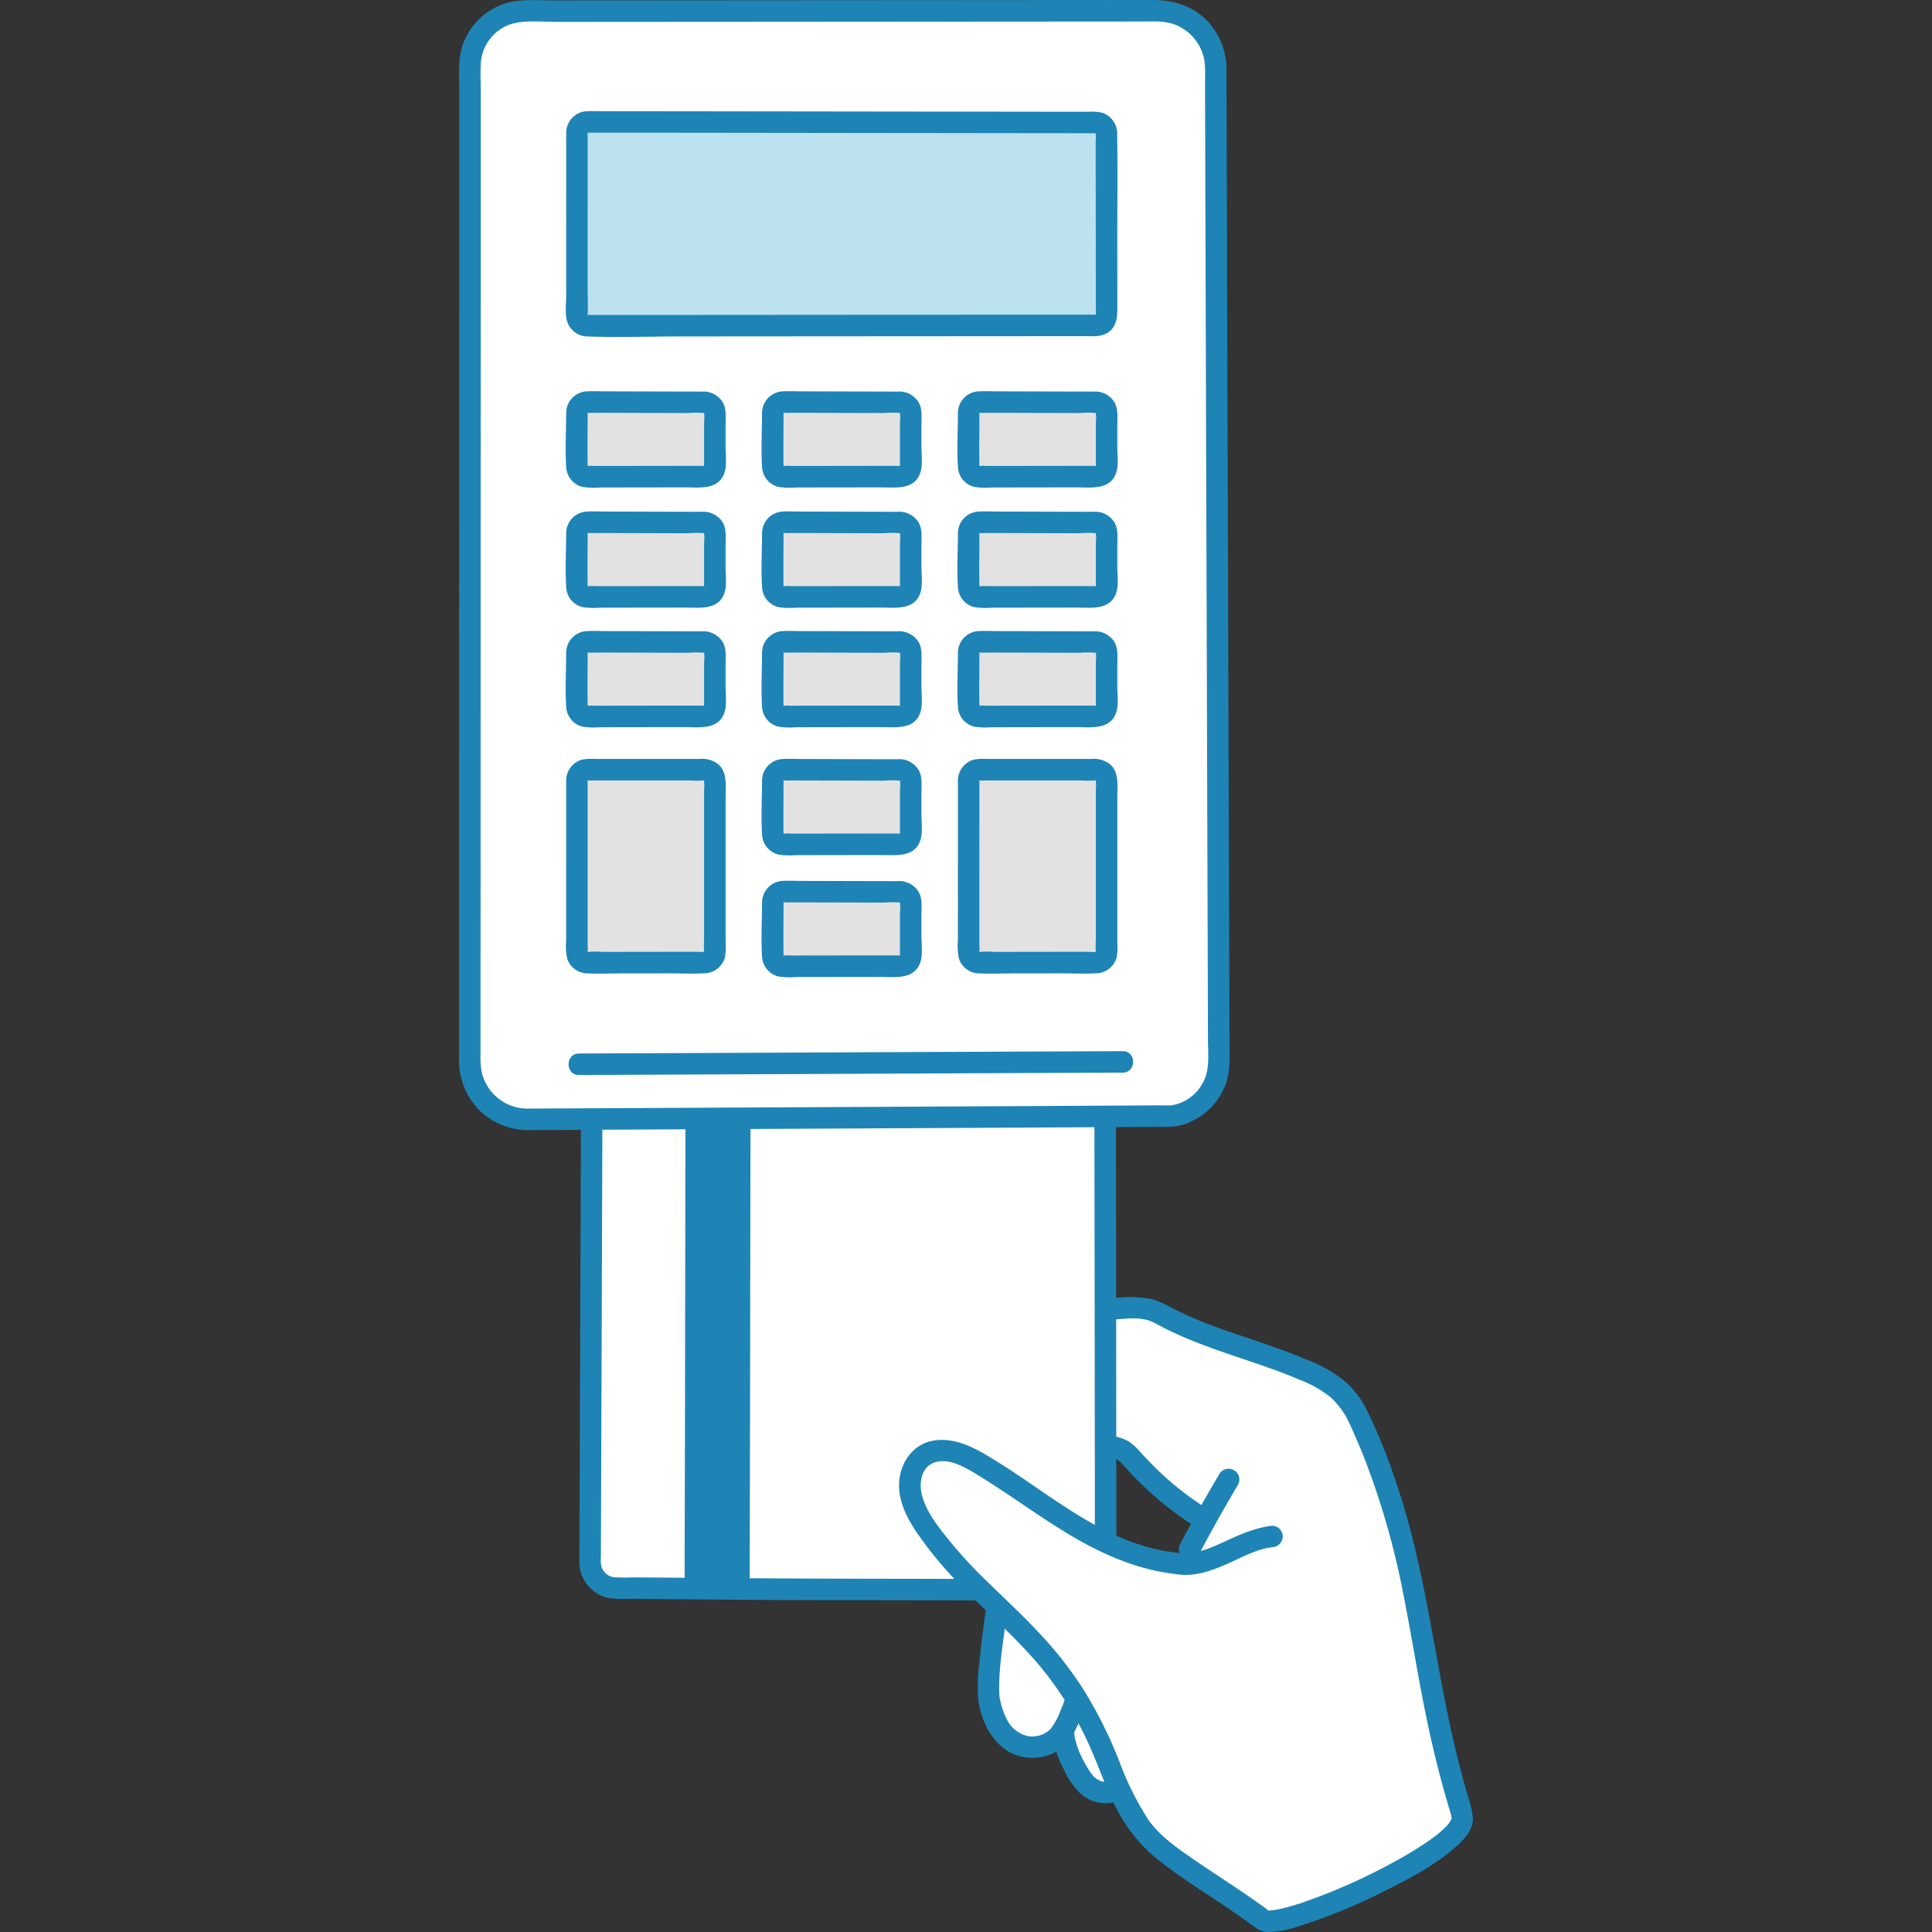
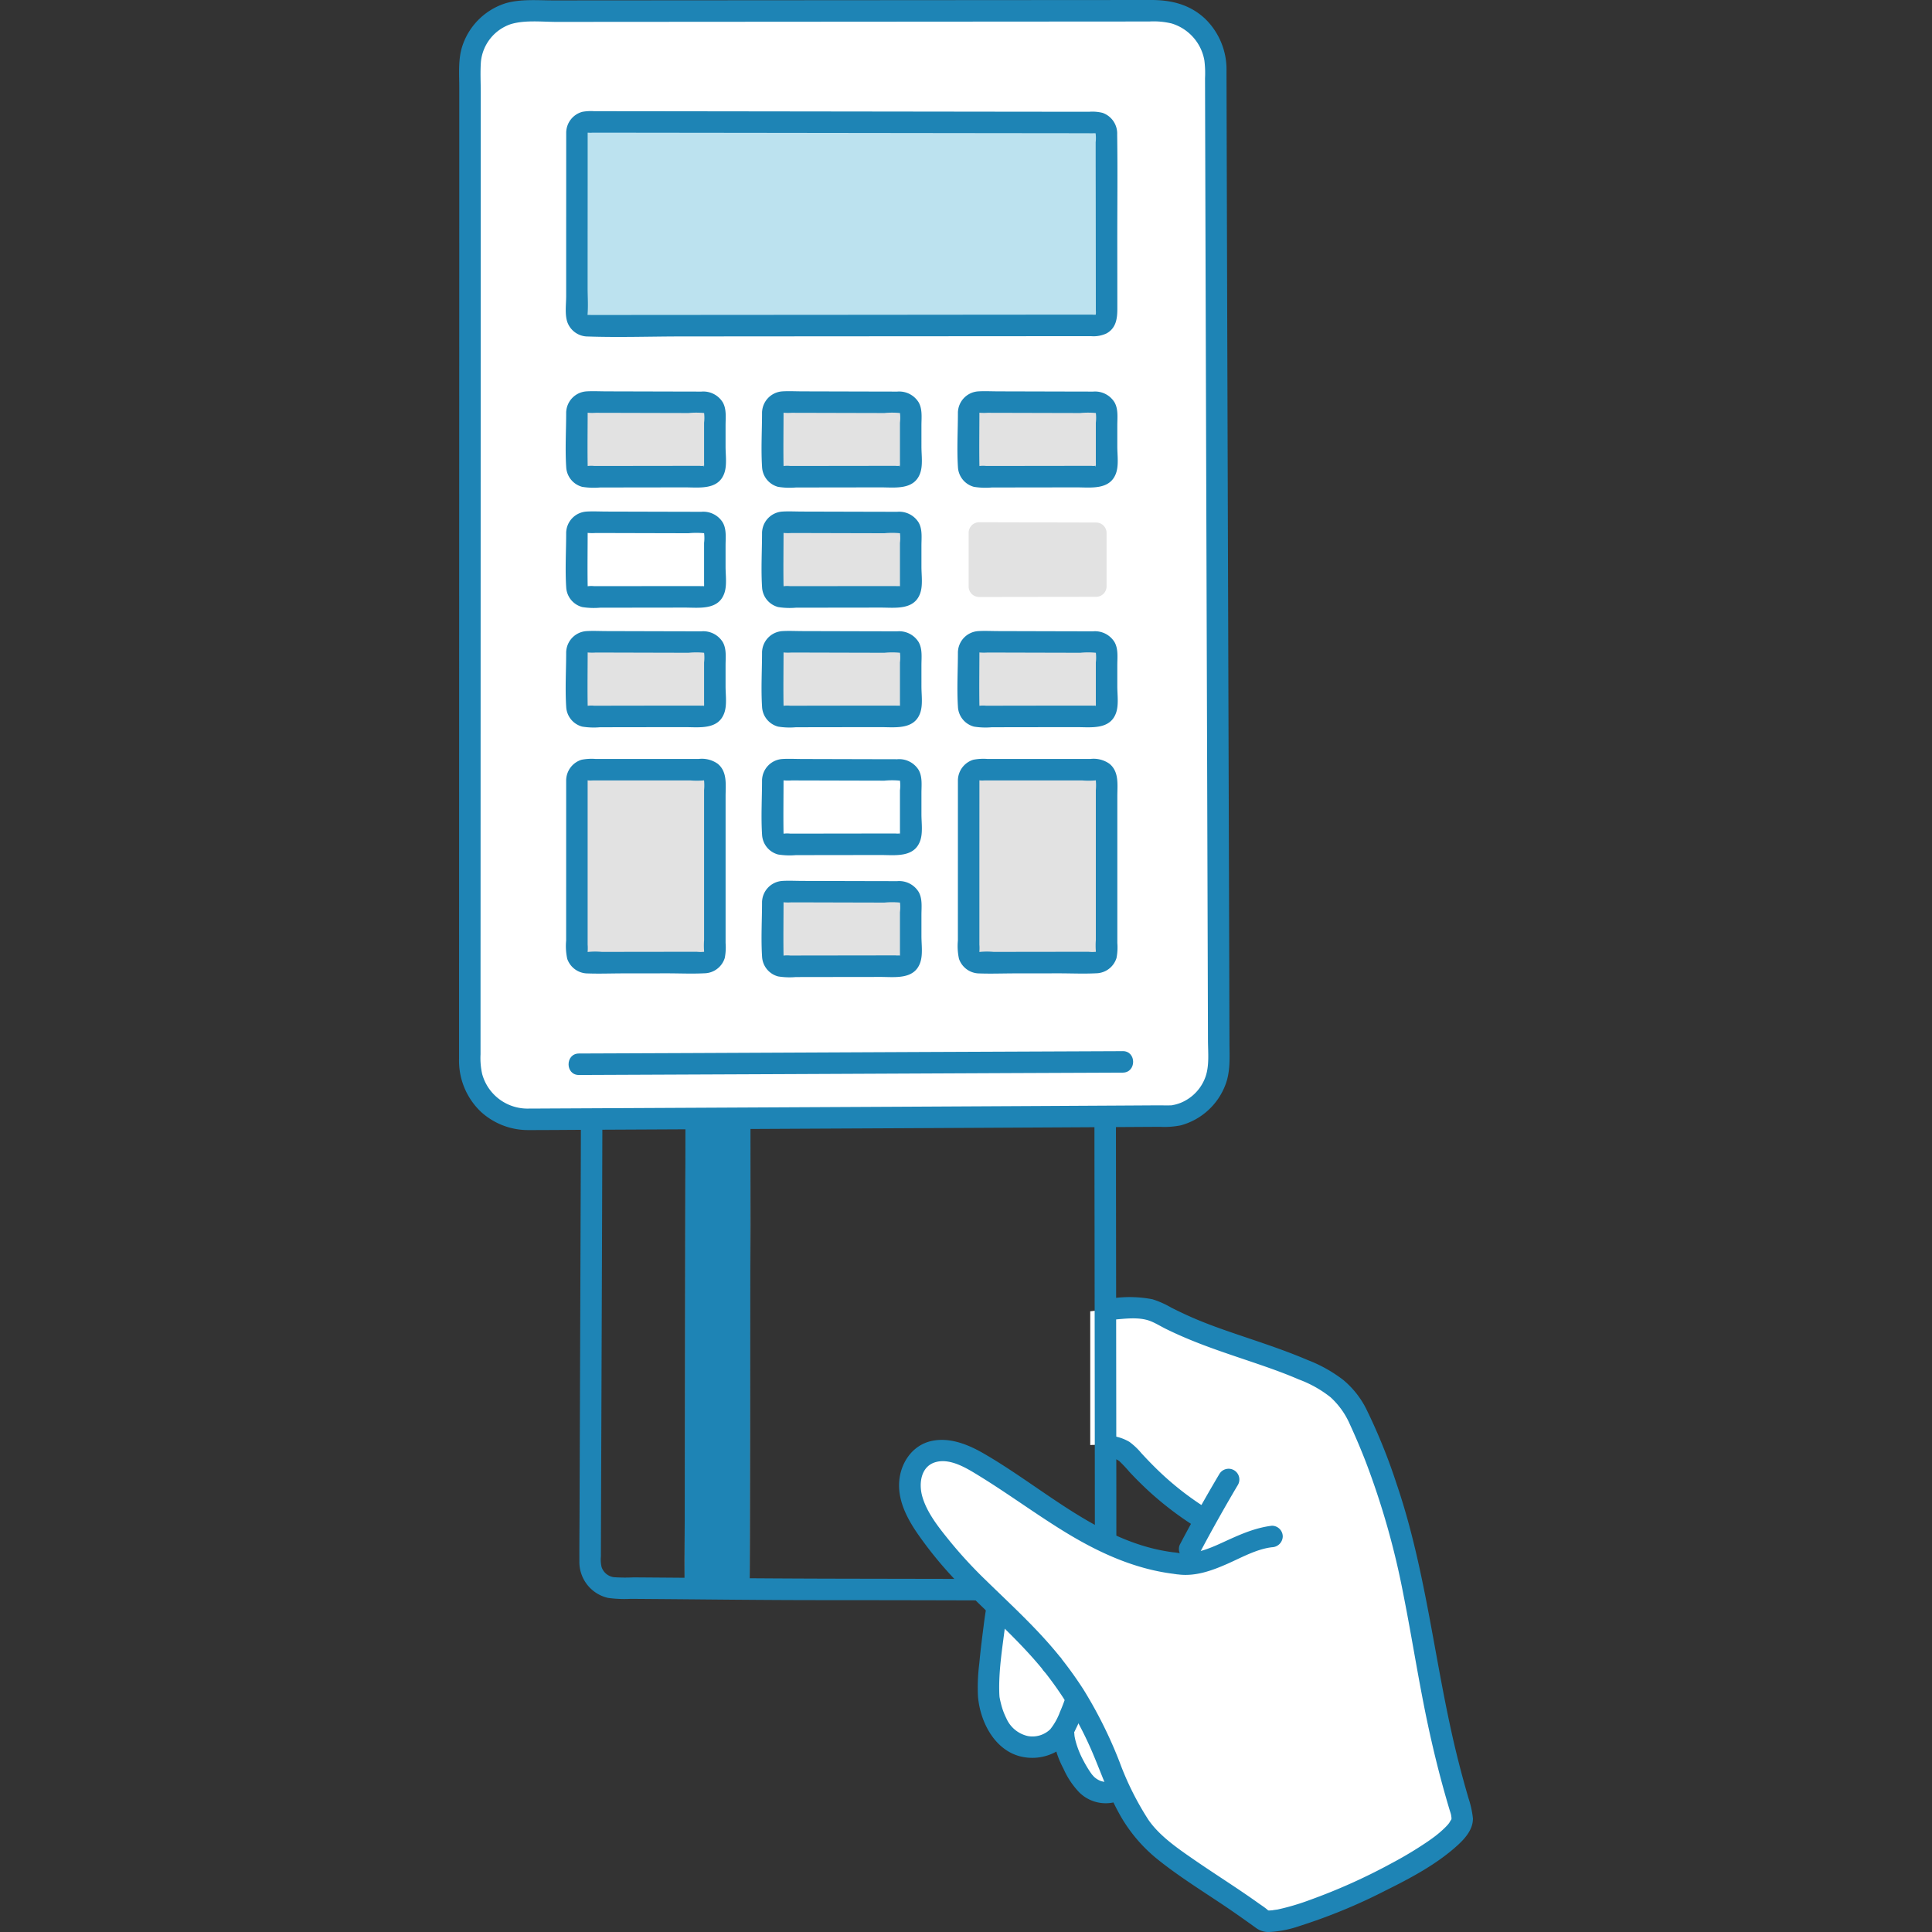
<svg xmlns="http://www.w3.org/2000/svg" width="800px" height="800px" viewBox="-102.51 0 431.447 431.447" fill="#1E84B5">
  <rect x="-102.51" y="0" width="431.447" height="431.447" fill="#333333" stroke="none" />
  <g id="SVGRepo_bgCarrier" stroke-width="0" />
  <g id="SVGRepo_tracerCarrier" stroke-linecap="round" stroke-linejoin="round" />
  <g id="SVGRepo_iconCarrier">
    <defs>
      <style>.a{fill:#ffffff;}.b{fill:#1E84B5;}.c{fill:#bce2ef;}.d{fill:#e2e2e2;}</style>
    </defs>
    <path class="a" d="M122.1,350.914c-.715,2.288-2.125,8.911-2.321,10.406-.748,5.719-2,15.289-1.37,18.445.779,3.9,2.514,7.919,6.1,9.624s8.551.493,10.308-3.073l.129-.262.068,1.266c.206,3.85,3.6,9.8,5.194,11.259a6.069,6.069,0,0,0,5.981,1.488c2.067-.759,3.314-2.824,4.335-4.775a29.912,29.912,0,0,0,2.529-8.454" />
    <path class="b" d="M150.658,386.838c-.05.447.052-.218-.037.257-.045.243-.087.487-.137.729-.115.564-.252,1.124-.4,1.681a34.467,34.467,0,0,1-1.063,3.3c-.04.106-.251.638-.183.475s-.135.3-.176.388c-.218.46-.462.909-.713,1.351a7.556,7.556,0,0,1-1.8,2.352c-.058.049-.65.4-.722.423-.128.044-.257.077-.386.113.011,0-.409.068-.205.044-.012,0-.541,0-.741-.016.29.029-.449-.111-.547-.14a2.784,2.784,0,0,1-.44-.15,4.9,4.9,0,0,1-1.2-.764c-.2-.189-.374-.4-.558-.6-.288-.318.221.326-.046-.059-.129-.186-.264-.369-.391-.558a26.169,26.169,0,0,1-1.462-2.469,20.338,20.338,0,0,1-1.345-3.038c-.187-.536-.353-1.081-.486-1.633-.063-.26-.111-.522-.164-.784-.008-.035-.056-.4-.021-.112.038.314-.018-.31-.018-.307a2.457,2.457,0,0,0-2.4-2.4,2.42,2.42,0,0,0-2.4,2.4,20.55,20.55,0,0,0,2.347,7.625,18.428,18.428,0,0,0,3.55,5.331,8.391,8.391,0,0,0,9.134,1.766c2.506-1.154,4.189-3.783,5.28-6.224a30.308,30.308,0,0,0,2.528-8.98,2.415,2.415,0,0,0-2.4-2.4,2.455,2.455,0,0,0-2.4,2.4Z" />
    <path class="b" d="M137.42,368.4a38.7,38.7,0,0,1-3.213,13.878,14.016,14.016,0,0,1-2.17,3.89,5.721,5.721,0,0,1-5.05,1.512,6.882,6.882,0,0,1-4.767-3.961,15.342,15.342,0,0,1-1.215-3.348c-.075-.294-.145-.59-.208-.887.04.189-.163-.889-.088-.39.062.412-.022-.267-.022-.279-.015-.231-.029-.461-.037-.692-.167-4.791.612-9.671,1.219-14.41.076-.595.155-1.19.231-1.785.126-.981-.057.317.031-.221.027-.169.055-.337.085-.5.181-1.028.4-2.05.611-3.071.467-2.2.929-4.423,1.587-6.576.905-2.96-3.727-4.226-4.629-1.276a78.229,78.229,0,0,0-2.63,12.767c-.364,2.815-.713,5.634-.978,8.46a42.332,42.332,0,0,0-.29,7.309c.448,5.5,3.531,11.743,9.2,13.343a11.05,11.05,0,0,0,8.111-.9,11.227,11.227,0,0,0,4.543-5.191A42.228,42.228,0,0,0,142.22,368.4c.029-3.09-4.771-3.092-4.8,0Z" />
    <path class="a" d="M132.427,371.6a79.86,79.86,0,0,1,10.443,17.053c3.207,7.109,4.845,12.822,8.206,17.654,4.125,7.542,17.1,13.867,28.628,22.535,4.809,2.334,45.571-15.893,44.3-22.948,0,0-.121-1.166-.183-1.355-10.623-34.851-7.8-55.139-23.029-88.152a18.3,18.3,0,0,0-8.549-8.8c-11.727-5.724-21.833-7.249-33.539-13.072q-1.487-.739-2.958-1.509c-3.142-1.64-9.827-.682-14.789-.178V322.7a18.065,18.065,0,0,1,4.667.337,9.164,9.164,0,0,1,2.6.851,8.744,8.744,0,0,1,1.965,1.787,70.852,70.852,0,0,0,16.457,13.8q-1.782,3.213-3.5,6.463l-2.112,3.383-1.406-.246c-16.2-1.915-29.172-13.656-43.133-22.086-4.086-2.468-9.486-4.656-13.283-1.417a7.692,7.692,0,0,0-2.539,5.595c-.155,3.818,1.744,7.167,3.851,10.2,8.978,12.916,18.068,17.958,27.9,30.237" />
-     <path class="a" d="M29.511,250.961c-.067,20.9-.124,20.688-.124,23.575,0,8.564-.072,59.467-.113,74.37a5.7,5.7,0,0,0,5.666,5.721c13.511.092,38.832.313,44.653.313,8.918,0,43.012.079,59.074.1a5.707,5.707,0,0,0,5.717-5.7c.023-15.909.113-57.987.2-98.285" />
    <path class="a" d="M50.587,250.7c0,8.587-.037,17.38-.037,25.452,0,11.517-.132,77.476-.183,76.577" />
    <path class="a" d="M65.113,250.7c0,8.587-.036,17.38-.036,25.452,0,11.517-.132,77.476-.184,76.577" />
    <path class="b" d="M50.557,250.7c0,8.587-.037,17.38-.037,25.452,0,9.657-.093,65.163-.153,78.592,4.919.038,9.98.078,14.527.111.059-13.3.152-69.02.152-78.7,0-8.072.037-16.865.037-25.452" />
    <path class="b" d="M27.209,250.3c0,6.888-.035,13.776-.059,20.664q-.06,17.591-.125,35.181-.06,16.314-.118,32.629c-.012,3.291-.051,6.584-.033,9.875a8.228,8.228,0,0,0,6.406,8.191,27.283,27.283,0,0,0,5.066.208l5.067.038c12.243.093,24.487.248,36.73.251q18.23.006,36.457.062,9.861.02,19.722.036a15.1,15.1,0,0,0,4.819-.383,8.241,8.241,0,0,0,4.611-3.764c1.163-2.1,1.033-4.4,1.034-6.7q.007-14.343-.016-28.687-.018-18.586-.042-37.174-.017-13.827-.03-27.656,0-1.626,0-3.251c0-3.088-4.8-3.093-4.8,0q0,11.012.022,22.021.021,17.841.042,35.682.016,16.22.026,32.44,0,2.822,0,5.643a22.728,22.728,0,0,1-.081,4.452c-.659,3.132-4.24,2.58-6.635,2.576l-9.331-.016q-19.9-.037-39.793-.074c-10.419-.014-20.838-.088-31.258-.168l-10.81-.084-5.129-.038a37.766,37.766,0,0,1-4.375-.041,3.355,3.355,0,0,1-2.743-2.274,7.471,7.471,0,0,1-.154-2.353q.006-2.243.014-4.487.05-14.772.106-29.545.065-17.754.128-35.51.043-12.538.079-25.077,0-1.333,0-2.666c0-3.089-4.8-3.094-4.8,0Z" />
    <path class="b" d="M181.549,340.719c-3.99.477-7.522,2.134-11.137,3.793-3.183,1.461-6.363,2.74-9.863,2.279a2.413,2.413,0,0,0-2.4,2.4,2.461,2.461,0,0,0,2.4,2.4c3.891.513,7.616-.852,11.112-2.4,3.165-1.4,6.435-3.256,9.888-3.669a2.474,2.474,0,0,0,2.4-2.4,2.415,2.415,0,0,0-2.4-2.4Z" />
    <path class="b" d="M169.787,329.184q-4.547,7.662-8.709,15.542a2.4,2.4,0,0,0,4.144,2.422q4.162-7.877,8.709-15.541a2.4,2.4,0,1,0-4.144-2.423Z" />
    <path class="b" d="M167.3,337.059a66.664,66.664,0,0,1-10.32-7.875c-1.6-1.494-3.128-3.061-4.608-4.672A15.183,15.183,0,0,0,149.716,322a10.215,10.215,0,0,0-3.453-1.271,2.453,2.453,0,0,0-2.953,1.676,2.427,2.427,0,0,0,1.677,2.952,5.387,5.387,0,0,1,2.465.936,30.847,30.847,0,0,1,2.254,2.4c1.482,1.58,3.017,3.112,4.62,4.57a73.386,73.386,0,0,0,10.552,7.944c2.629,1.639,5.041-2.512,2.423-4.145Z" />
    <path class="b" d="M146.253,294.693c2.531-.212,5.546-.624,7.994.274,1.222.448,2.475,1.243,3.689,1.837q2.154,1.055,4.363,1.989c5.517,2.344,11.227,4.129,16.887,6.084,2.807.97,5.6,1.986,8.329,3.168a25.719,25.719,0,0,1,7.111,3.987,17.747,17.747,0,0,1,4.294,6q1.857,4.038,3.477,8.18a175.779,175.779,0,0,1,8.473,29.764c1.946,9.763,3.44,19.611,5.526,29.347,1.2,5.611,2.581,11.185,4.176,16.7q.325,1.125.662,2.246c.091.3.2.6.275.91.114.443-.044-.338.027.106.064.406.118.836.153,1.244-.085-.986-.051-.3-.071-.063.073-.871.053-.368-.032-.111-.166.5.317-.444.033-.064-.24.318-.418.7-.653,1.032.458-.639-.011-.008-.139.137-.145.164-.3.324-.449.481-.4.407-.814.792-1.243,1.164q-.3.261-.613.514c-.127.1-.747.591-.322.263-.587.452-1.189.886-1.8,1.308a85.234,85.234,0,0,1-8.121,4.891,130.968,130.968,0,0,1-18.229,8.193,52.656,52.656,0,0,1-7.217,2.141c-.266.054-1.7.212-.788.152-.389.026-.773.063-1.163.078a2.606,2.606,0,0,0-.412-.019c-.226.047.682.156.176.01-.621-.18.866.692-.1-.144-.63-.545-1.364-1.005-2.04-1.49-4.75-3.4-9.712-6.486-14.515-9.807-3.567-2.468-7.565-5.216-10.031-8.784a65.635,65.635,0,0,1-6.45-12.919,98.559,98.559,0,0,0-8.081-16.225,88.011,88.011,0,0,0-5.308-7.363,2.415,2.415,0,0,0-3.4,0,2.459,2.459,0,0,0,0,3.394,78.406,78.406,0,0,1,9.7,15.754c2.4,5.158,4.112,10.65,6.841,15.652a34.392,34.392,0,0,0,8.849,10.607c4.5,3.6,9.387,6.663,14.172,9.855,2.652,1.769,5.245,3.609,7.832,5.471a4.663,4.663,0,0,0,2.909.807,24.527,24.527,0,0,0,6.692-1.342,124.246,124.246,0,0,0,19.043-7.841c5.638-2.8,11.516-5.885,16.205-10.156,1.588-1.447,3.264-3.307,3.434-5.553a3.926,3.926,0,0,0,.023-.42c0-.055-.011-.108-.014-.162l-.086-.638q.1.826.048.324a21.451,21.451,0,0,0-.917-4.016q-1.265-4.31-2.362-8.666c-5.154-20.46-6.9-41.679-13.757-61.715a127.571,127.571,0,0,0-6.81-16.767,20.3,20.3,0,0,0-5.086-6.348,31.706,31.706,0,0,0-7.941-4.433c-5.662-2.426-11.527-4.261-17.342-6.271-2.948-1.019-5.883-2.092-8.737-3.354-1.472-.651-2.921-1.349-4.36-2.07a20.619,20.619,0,0,0-4.19-1.864,26.881,26.881,0,0,0-8.623-.261,2.462,2.462,0,0,0-2.4,2.4,2.419,2.419,0,0,0,2.4,2.4Z" />
    <path class="a" d="M132.427,371.6c-9.831-12.279-18.921-17.321-27.9-30.237-2.107-3.031-4.006-6.38-3.851-10.2a7.692,7.692,0,0,1,2.539-5.595c3.8-3.239,9.2-1.051,13.283,1.417,13.961,8.43,26.937,20.171,43.133,22.086" />
    <path class="b" d="M134.124,369.9c-4.993-6.2-10.849-11.5-16.526-17.054a99.937,99.937,0,0,1-7.93-8.594c-2.4-2.969-5.153-6.327-6.215-10.061-.84-2.95-.315-6.872,3.158-7.724,3.213-.788,6.758,1.41,9.368,3.01,6.628,4.061,12.879,8.7,19.516,12.75,7.455,4.544,15.4,8.165,24.137,9.243a2.413,2.413,0,0,0,2.4-2.4,2.46,2.46,0,0,0-2.4-2.4c-16.372-2.021-28.838-14.254-42.577-22.145-3.442-1.977-7.524-3.609-11.548-2.728-4.313.943-6.955,4.954-7.219,9.178-.27,4.339,1.9,8.351,4.305,11.793a87.556,87.556,0,0,0,8.533,10.371c6.5,6.788,13.69,12.807,19.6,20.155a2.416,2.416,0,0,0,3.394,0,2.456,2.456,0,0,0,0-3.394Z" />
    <path class="a" d="M11.075,3.03a12.268,12.268,0,0,1,3.592-.537C46.33,2.476,123.609,2.417,156.1,2.4a12.878,12.878,0,0,1,12.888,12.852c.107,44.221.565,179.285.674,221.883a12.218,12.218,0,0,1-10.133,12.077c-.31.053-143.724.753-144.076.754h-.135A12.877,12.877,0,0,1,2.4,237.079c.009-42.961.043-178.617.051-222.364A12.221,12.221,0,0,1,11.075,3.03Z" />
    <path class="c" d="M26.333,29.562c0,11.7-.013,28.287-.014,40.842a2.338,2.338,0,0,0,2.342,2.341c14.8-.011,95.335-.069,113.612-.075a2.335,2.335,0,0,0,2.335-2.342c0-14.821-.035-30.266-.039-40.635a2.331,2.331,0,0,0-2.335-2.336c-18.451-.01-96.122-.119-113.557-.131A2.336,2.336,0,0,0,26.333,29.562Z" />
    <path class="d" d="M26.325,92.13c0,4.213,0,7.425-.006,11.992a2.339,2.339,0,0,0,2.34,2.346c5.517-.008,19.375-.029,26.13-.034a2.337,2.337,0,0,0,2.334-2.344c0-5.459,0-8.317,0-11.9a2.342,2.342,0,0,0-2.336-2.346c-6.84-.01-19.7-.052-26.12-.062A2.341,2.341,0,0,0,26.325,92.13Z" />
    <path class="d" d="M70.067,92.13c0,4.213-.006,7.425-.007,11.992a2.339,2.339,0,0,0,2.341,2.346c5.516-.008,19.375-.029,26.129-.034a2.338,2.338,0,0,0,2.335-2.344c0-5.459,0-8.317,0-11.9a2.341,2.341,0,0,0-2.335-2.346c-6.841-.01-19.7-.052-26.121-.062A2.34,2.34,0,0,0,70.067,92.13Z" />
    <path class="d" d="M113.808,92.13c0,4.213-.005,7.425-.006,11.992a2.339,2.339,0,0,0,2.34,2.346c5.517-.008,19.375-.029,26.13-.034a2.337,2.337,0,0,0,2.334-2.344c0-5.459,0-8.317,0-11.9a2.342,2.342,0,0,0-2.336-2.346c-6.84-.01-19.7-.052-26.12-.062A2.341,2.341,0,0,0,113.808,92.13Z" />
-     <path class="d" d="M26.325,118.975c0,4.213,0,7.425-.006,11.992a2.339,2.339,0,0,0,2.34,2.346c5.517-.008,19.375-.029,26.13-.033a2.338,2.338,0,0,0,2.334-2.345c0-5.459,0-8.317,0-11.9a2.342,2.342,0,0,0-2.336-2.346c-6.84-.01-19.7-.052-26.12-.062A2.341,2.341,0,0,0,26.325,118.975Z" />
    <path class="d" d="M70.067,118.975c0,4.213-.006,7.425-.007,11.992a2.339,2.339,0,0,0,2.341,2.346c5.516-.008,19.375-.029,26.129-.033a2.339,2.339,0,0,0,2.335-2.345c0-5.459,0-8.317,0-11.9a2.341,2.341,0,0,0-2.335-2.346c-6.841-.01-19.7-.052-26.121-.062A2.34,2.34,0,0,0,70.067,118.975Z" />
    <path class="d" d="M113.808,118.975c0,4.213-.005,7.425-.006,11.992a2.339,2.339,0,0,0,2.34,2.346c5.517-.008,19.375-.029,26.13-.033a2.338,2.338,0,0,0,2.334-2.345c0-5.459,0-8.317,0-11.9a2.342,2.342,0,0,0-2.336-2.346c-6.84-.01-19.7-.052-26.12-.062A2.341,2.341,0,0,0,113.808,118.975Z" />
    <path class="d" d="M26.325,145.673c0,4.213,0,7.425-.006,11.992a2.339,2.339,0,0,0,2.34,2.346c5.517-.009,19.375-.029,26.13-.034a2.337,2.337,0,0,0,2.334-2.344c0-5.459,0-8.317,0-11.9a2.342,2.342,0,0,0-2.336-2.347c-6.84-.009-19.7-.051-26.12-.062A2.342,2.342,0,0,0,26.325,145.673Z" />
    <path class="d" d="M70.067,145.673c0,4.213-.006,7.425-.007,11.992a2.339,2.339,0,0,0,2.341,2.346c5.516-.009,19.375-.029,26.129-.034a2.338,2.338,0,0,0,2.335-2.344c0-5.459,0-8.317,0-11.9a2.342,2.342,0,0,0-2.335-2.347c-6.841-.009-19.7-.051-26.121-.062A2.341,2.341,0,0,0,70.067,145.673Z" />
-     <path class="d" d="M70.067,174.23c0,4.213-.006,7.425-.007,11.992a2.34,2.34,0,0,0,2.341,2.347c5.516-.009,19.375-.03,26.129-.034a2.339,2.339,0,0,0,2.335-2.345c0-5.459,0-8.317,0-11.9a2.341,2.341,0,0,0-2.335-2.346c-6.841-.01-19.7-.052-26.121-.062A2.34,2.34,0,0,0,70.067,174.23Z" />
    <path class="d" d="M70.067,201.459c0,4.213-.006,7.425-.007,11.992A2.339,2.339,0,0,0,72.4,215.8c5.516-.008,19.375-.029,26.129-.034a2.338,2.338,0,0,0,2.335-2.344c0-5.459,0-8.317,0-11.9a2.341,2.341,0,0,0-2.335-2.346c-6.841-.01-19.7-.052-26.121-.063A2.341,2.341,0,0,0,70.067,201.459Z" />
    <path class="d" d="M113.808,145.673c0,4.213-.005,7.425-.006,11.992a2.339,2.339,0,0,0,2.34,2.346c5.517-.009,19.375-.029,26.13-.034a2.337,2.337,0,0,0,2.334-2.344c0-5.459,0-8.317,0-11.9a2.342,2.342,0,0,0-2.336-2.347c-6.84-.009-19.7-.051-26.12-.062A2.342,2.342,0,0,0,113.808,145.673Z" />
    <path class="d" d="M26.325,174.226c0,8.994-.006,29.2-.007,38.418a2.336,2.336,0,0,0,2.341,2.342c5.516-.009,19.375-.029,26.129-.034a2.331,2.331,0,0,0,2.335-2.337v-38.4a2.339,2.339,0,0,0-2.344-2.337H28.669A2.344,2.344,0,0,0,26.325,174.226Z" />
    <path class="d" d="M113.808,174.226c0,8.994-.005,29.2-.006,38.418a2.335,2.335,0,0,0,2.34,2.342c5.516-.009,19.375-.029,26.13-.034a2.331,2.331,0,0,0,2.334-2.337v-38.4a2.338,2.338,0,0,0-2.344-2.337h-26.11A2.344,2.344,0,0,0,113.808,174.226Z" />
    <path class="b" d="M11.713,5.345c3.151-.9,6.862-.454,10.126-.456L31.8,4.883l23.82-.016L109.2,4.83l44.962-.03a17.043,17.043,0,0,1,4.99.447,10.547,10.547,0,0,1,4.8,3.078,10.44,10.44,0,0,1,2.495,5.178,22.864,22.864,0,0,1,.146,3.944q.02,7.817.043,15.632.058,20.881.125,41.762.076,24.743.155,49.484.079,24.838.158,49.676.066,21.108.129,42.218.024,8.044.046,16.089c.008,2.6.322,5.429-.474,7.932a9.794,9.794,0,0,1-3.228,4.639,9.955,9.955,0,0,1-2.343,1.381,10.333,10.333,0,0,1-1.309.42c-.24.063-.99.177-.377.131-1.187.089-2.4.023-3.595.031q-4.588.03-9.178.055-15.039.086-30.078.161-18.891.1-37.782.193l-35.584.177-23.562.116c-1.4.007-2.8.02-4.2.02A10.488,10.488,0,0,1,5.16,239.82a16.4,16.4,0,0,1-.36-4.366q0-17.06.008-34.12.006-23.019.011-46.039l.012-50.458q.006-23.69.011-47.377,0-18.4.008-36.8c0-2.272-.131-4.592.036-6.858a9.874,9.874,0,0,1,6.827-8.461C14.641,4.4,13.389-.237,10.437.716A14.893,14.893,0,0,0,.65,10.56c-.87,2.9-.6,6.079-.6,9.08l0,16.552q0,21.743-.01,43.483L.025,130.149.013,179.937q0,20.707-.01,41.415l0,15.087a15.75,15.75,0,0,0,4.837,11.8,15.59,15.59,0,0,0,10.641,4.125c4.486,0,8.973-.043,13.459-.065l31.031-.154q19.32-.1,38.64-.194,17.745-.09,35.489-.185,11.179-.06,22.36-.128a18.865,18.865,0,0,0,4.711-.329,14.8,14.8,0,0,0,10.011-9.157c1.116-2.972.877-6.189.869-9.3q-.05-18.145-.107-36.29-.073-23.8-.149-47.6-.081-25.581-.162-51.163-.075-23.52-.146-47.038-.051-17.424-.1-34.847a15.768,15.768,0,0,0-4.839-11.787C163.168,1,159.084,0,154.6,0L134.289.013q-26.2.017-52.4.036L30.825.083,21.116.09c-3.514,0-7.275-.351-10.679.626C7.473,1.567,8.733,6.2,11.713,5.345Z" />
    <path class="b" d="M148.219,234.741q-22.945.079-45.89.192-25.306.115-50.613.231-12.468.055-24.937.1c-3.088.011-3.095,4.811,0,4.8q23.406-.087,46.812-.2,25.176-.117,50.354-.229,12.137-.053,24.274-.1c3.088-.011,3.094-4.811,0-4.8Z" />
    <path class="b" d="M23.933,29.562q0,11.991-.009,23.982,0,6.291,0,12.583c0,1.809-.322,4.011.243,5.748a4.854,4.854,0,0,0,4.638,3.27c6.955.232,13.961-.01,20.919-.015l33.242-.024,34.246-.022q11.958-.008,23.918-.014a6.794,6.794,0,0,0,3.489-.625c2.138-1.2,2.393-3.341,2.392-5.553q0-7.161-.011-14.322c-.009-8.178.095-16.364-.027-24.541A4.883,4.883,0,0,0,143.7,25.2a9.4,9.4,0,0,0-2.938-.245l-4.679,0-12.678-.013L89.679,24.9l-35.015-.044q-12.263-.015-24.526-.027a10.5,10.5,0,0,0-2.611.147,4.87,4.87,0,0,0-3.594,4.588,2.421,2.421,0,0,0,2.4,2.4,2.448,2.448,0,0,0,2.4-2.4c.011-.152-.038.075-.109.094a.662.662,0,0,1,.28-.03,4.99,4.99,0,0,0,.847,0l2,0,4.826,0,12.509.015q16.307.018,32.613.04l33.665.041q12.276.015,24.553.027c.65,0,1.305.024,1.954,0,.446-.016.339.113.267-.114a8.235,8.235,0,0,1,.032,2.119q0,5.637.012,11.276.017,13.166.025,26.333a4.3,4.3,0,0,1-.029,1.009c.014-.049.257-.145.095-.11a4.6,4.6,0,0,1-.894,0h-1.9l-4.723,0-12.351.007L90.632,70.3l-33.078.023-24.477.018-3.628,0a5.755,5.755,0,0,0-.7,0c-.093.012-.1-.027-.158-.048.284.1.081.287.123-.27.14-1.883,0-3.83,0-5.718q0-11.982.01-23.964l0-10.783C28.733,26.474,23.933,26.468,23.933,29.562Z" />
    <path class="b" d="M23.925,92.13c0,4.028-.253,8.147.007,12.165a4.815,4.815,0,0,0,3.577,4.426,16.282,16.282,0,0,0,3.98.143q9.466-.013,18.932-.026c3.2,0,7.424.633,8.8-3.122.655-1.787.3-4.084.3-5.965q0-2.361,0-4.723c0-1.707.257-3.641-.624-5.18a5.1,5.1,0,0,0-4.788-2.4q-4.776-.008-9.55-.022-5.783-.015-11.565-.03c-1.493,0-3.012-.087-4.5,0a4.851,4.851,0,0,0-4.568,4.735,2.421,2.421,0,0,0,2.4,2.4,2.446,2.446,0,0,0,2.4-2.4c-.007.1-.287-.013.191.053a12.586,12.586,0,0,0,1.625,0l3.782.009,8.744.023,8.18.02a17.88,17.88,0,0,1,3.539.007c.183.04-.121-.244-.064-.054a9.011,9.011,0,0,1,0,2.214q0,4.361,0,8.72c0,.159.025.84-.006.984-.022.1-.328.063.134-.125a3.261,3.261,0,0,1-1.074.051l-3.514,0q-8.227.009-16.453.022l-3.607,0a6.215,6.215,0,0,0-1.343,0c-.275.068-.145,0-.265-.049.25.111.136.417.124-.381-.056-3.834,0-7.674.006-11.508C28.726,89.042,23.926,89.036,23.925,92.13Z" />
    <path class="b" d="M67.667,92.13c0,4.028-.254,8.147.006,12.165a4.817,4.817,0,0,0,3.578,4.426,16.28,16.28,0,0,0,3.98.143q9.465-.013,18.931-.026c3.2,0,7.424.633,8.8-3.122.655-1.787.3-4.084.3-5.965V95.028c0-1.707.257-3.641-.624-5.18a5.105,5.105,0,0,0-4.789-2.4q-4.774-.008-9.55-.022l-11.564-.03c-1.494,0-3.013-.087-4.5,0a4.85,4.85,0,0,0-4.567,4.735,2.421,2.421,0,0,0,2.4,2.4,2.448,2.448,0,0,0,2.4-2.4c-.008.1-.288-.013.19.053a12.586,12.586,0,0,0,1.625,0l3.783.009,8.744.023,8.179.02a17.89,17.89,0,0,1,3.54.007c.182.04-.121-.244-.065-.054a8.962,8.962,0,0,1,0,2.214q0,4.361,0,8.72c0,.159.024.84-.007.984-.022.1-.327.063.134-.125a3.255,3.255,0,0,1-1.073.051l-3.515,0q-8.226.009-16.453.022l-3.606,0a6.225,6.225,0,0,0-1.344,0c-.274.068-.145,0-.265-.049.251.111.136.417.124-.381-.056-3.834.005-7.674.007-11.508C72.467,89.042,67.667,89.036,67.667,92.13Z" />
    <path class="b" d="M111.408,92.13c0,4.028-.253,8.147.006,12.165a4.817,4.817,0,0,0,3.578,4.426,16.28,16.28,0,0,0,3.98.143q9.467-.013,18.931-.026c3.205,0,7.425.633,8.8-3.122.655-1.787.3-4.084.3-5.965q0-2.361,0-4.723c0-1.707.257-3.641-.624-5.18a5.1,5.1,0,0,0-4.788-2.4q-4.776-.008-9.55-.022-5.783-.015-11.565-.03c-1.493,0-3.012-.087-4.5,0a4.851,4.851,0,0,0-4.567,4.735,2.421,2.421,0,0,0,2.4,2.4,2.446,2.446,0,0,0,2.4-2.4c-.007.1-.287-.013.191.053a12.586,12.586,0,0,0,1.625,0l3.782.009,8.744.023,8.18.02a17.88,17.88,0,0,1,3.539.007c.183.04-.121-.244-.064-.054a9.011,9.011,0,0,1,0,2.214q0,4.361,0,8.72c0,.159.025.84-.006.984-.022.1-.328.063.134-.125a3.261,3.261,0,0,1-1.074.051l-3.515,0q-8.226.009-16.452.022l-3.607,0a6.215,6.215,0,0,0-1.343,0c-.275.068-.145,0-.266-.049.251.111.137.417.125-.381-.056-3.834,0-7.674.006-11.508C116.209,89.042,111.409,89.036,111.408,92.13Z" />
    <path class="b" d="M23.925,118.975c0,4.029-.253,8.147.007,12.166a4.815,4.815,0,0,0,3.577,4.425,16.282,16.282,0,0,0,3.98.143q9.466-.014,18.932-.025c3.2,0,7.424.633,8.8-3.123.655-1.787.3-4.084.3-5.965q0-2.361,0-4.723c0-1.707.257-3.64-.624-5.18a5.1,5.1,0,0,0-4.788-2.4q-4.776-.007-9.55-.022-5.783-.015-11.565-.03c-1.493,0-3.012-.087-4.5,0a4.852,4.852,0,0,0-4.568,4.735,2.421,2.421,0,0,0,2.4,2.4,2.446,2.446,0,0,0,2.4-2.4c-.007.1-.287-.012.191.053a12.409,12.409,0,0,0,1.625,0l3.782.009,8.744.023q4.09.01,8.18.02a17.88,17.88,0,0,1,3.539.007c.183.041-.121-.244-.064-.054a9.011,9.011,0,0,1,0,2.214q0,4.361,0,8.721c0,.158.025.839-.006.983-.022.1-.328.063.134-.125a3.261,3.261,0,0,1-1.074.051l-3.514,0q-8.227.009-16.453.022l-3.607,0a6.215,6.215,0,0,0-1.343,0c-.275.068-.145,0-.265-.049.25.111.136.418.124-.381-.056-3.834,0-7.673.006-11.508C28.726,115.887,23.926,115.882,23.925,118.975Z" />
    <path class="b" d="M67.667,118.975c0,4.029-.254,8.147.006,12.166a4.817,4.817,0,0,0,3.578,4.425,16.28,16.28,0,0,0,3.98.143q9.465-.014,18.931-.025c3.2,0,7.424.633,8.8-3.123.655-1.787.3-4.084.3-5.965v-4.723c0-1.707.257-3.64-.624-5.18a5.105,5.105,0,0,0-4.789-2.4q-4.774-.007-9.55-.022l-11.564-.03c-1.494,0-3.013-.087-4.5,0a4.851,4.851,0,0,0-4.567,4.735,2.42,2.42,0,0,0,2.4,2.4,2.448,2.448,0,0,0,2.4-2.4c-.008.1-.288-.012.19.053a12.409,12.409,0,0,0,1.625,0l3.783.009,8.744.023q4.089.01,8.179.02a17.89,17.89,0,0,1,3.54.007c.182.041-.121-.244-.065-.054a8.962,8.962,0,0,1,0,2.214q0,4.361,0,8.721c0,.158.024.839-.007.983-.022.1-.327.063.134-.125a3.255,3.255,0,0,1-1.073.051l-3.515,0q-8.226.009-16.453.022l-3.606,0a6.225,6.225,0,0,0-1.344,0c-.274.068-.145,0-.265-.049.251.111.136.418.124-.381-.056-3.834.005-7.673.007-11.508C72.467,115.887,67.667,115.882,67.667,118.975Z" />
-     <path class="b" d="M111.408,118.975c0,4.029-.253,8.147.006,12.166a4.817,4.817,0,0,0,3.578,4.425,16.28,16.28,0,0,0,3.98.143q9.467-.014,18.931-.025c3.205,0,7.425.633,8.8-3.123.655-1.787.3-4.084.3-5.965q0-2.361,0-4.723c0-1.707.257-3.64-.624-5.18a5.1,5.1,0,0,0-4.788-2.4q-4.776-.007-9.55-.022-5.783-.015-11.565-.03c-1.493,0-3.012-.087-4.5,0a4.852,4.852,0,0,0-4.567,4.735,2.421,2.421,0,0,0,2.4,2.4,2.446,2.446,0,0,0,2.4-2.4c-.007.1-.287-.012.191.053a12.409,12.409,0,0,0,1.625,0l3.782.009,8.744.023q4.09.01,8.18.02a17.88,17.88,0,0,1,3.539.007c.183.041-.121-.244-.064-.054a9.011,9.011,0,0,1,0,2.214q0,4.361,0,8.721c0,.158.025.839-.006.983-.022.1-.328.063.134-.125a3.261,3.261,0,0,1-1.074.051l-3.515,0q-8.226.009-16.452.022l-3.607,0a6.215,6.215,0,0,0-1.343,0c-.275.068-.145,0-.266-.049.251.111.137.418.125-.381-.056-3.834,0-7.673.006-11.508C116.209,115.887,111.409,115.882,111.408,118.975Z" />
    <path class="b" d="M23.925,145.673c0,4.028-.253,8.147.007,12.165a4.814,4.814,0,0,0,3.577,4.425,16.282,16.282,0,0,0,3.98.144q9.466-.015,18.932-.026c3.2,0,7.424.633,8.8-3.123.655-1.786.3-4.083.3-5.964q0-2.363,0-4.724c0-1.706.257-3.64-.624-5.179a5.105,5.105,0,0,0-4.788-2.405q-4.776-.007-9.55-.021l-11.565-.031c-1.493,0-3.012-.087-4.5,0a4.85,4.85,0,0,0-4.568,4.735,2.421,2.421,0,0,0,2.4,2.4,2.446,2.446,0,0,0,2.4-2.4c-.007.1-.287-.013.191.053a12.586,12.586,0,0,0,1.625,0l3.782.009,8.744.023,8.18.02a17.805,17.805,0,0,1,3.539.006c.183.041-.121-.243-.064-.053a9,9,0,0,1,0,2.213q0,4.361,0,8.721c0,.158.025.839-.006.984-.022.1-.328.062.134-.126a3.26,3.26,0,0,1-1.074.052l-3.514,0q-8.227.009-16.453.022l-3.607.006a6.091,6.091,0,0,0-1.343,0c-.275.068-.145,0-.265-.049.25.111.136.417.124-.382-.056-3.833,0-7.673.006-11.507C28.726,142.584,23.926,142.579,23.925,145.673Z" />
    <path class="b" d="M67.667,145.673c0,4.028-.254,8.147.006,12.165a4.816,4.816,0,0,0,3.578,4.425,16.28,16.28,0,0,0,3.98.144q9.465-.015,18.931-.026c3.2,0,7.424.633,8.8-3.123.655-1.786.3-4.083.3-5.964V148.57c0-1.706.257-3.64-.624-5.179a5.106,5.106,0,0,0-4.789-2.405q-4.774-.007-9.55-.021l-11.564-.031c-1.494,0-3.013-.087-4.5,0a4.849,4.849,0,0,0-4.567,4.735,2.421,2.421,0,0,0,2.4,2.4,2.448,2.448,0,0,0,2.4-2.4c-.008.1-.288-.013.19.053a12.586,12.586,0,0,0,1.625,0q1.892,0,3.783.009l8.744.023,8.179.02a17.815,17.815,0,0,1,3.54.006c.182.041-.121-.243-.065-.053a8.954,8.954,0,0,1,0,2.213q0,4.361,0,8.721c0,.158.024.839-.007.984-.022.1-.327.062.134-.126a3.254,3.254,0,0,1-1.073.052l-3.515,0q-8.226.009-16.453.022l-3.606.006a6.1,6.1,0,0,0-1.344,0c-.274.068-.145,0-.265-.049.251.111.136.417.124-.382-.056-3.833.005-7.673.007-11.507C72.467,142.584,67.667,142.579,67.667,145.673Z" />
    <path class="b" d="M67.667,174.23c0,4.029-.254,8.147.006,12.166a4.817,4.817,0,0,0,3.578,4.425,16.28,16.28,0,0,0,3.98.143q9.465-.013,18.931-.025c3.2,0,7.424.633,8.8-3.123.655-1.787.3-4.084.3-5.964v-4.724c0-1.707.257-3.64-.624-5.18a5.105,5.105,0,0,0-4.789-2.4q-4.774-.008-9.55-.022l-11.564-.03c-1.494,0-3.013-.087-4.5,0a4.851,4.851,0,0,0-4.567,4.735,2.42,2.42,0,0,0,2.4,2.4,2.448,2.448,0,0,0,2.4-2.4c-.008.1-.288-.012.19.053a12.409,12.409,0,0,0,1.625,0l3.783.009,8.744.023q4.089.01,8.179.02a17.89,17.89,0,0,1,3.54.007c.182.041-.121-.244-.065-.054a8.962,8.962,0,0,1,0,2.214q0,4.361,0,8.721c0,.158.024.839-.007.984-.022.1-.327.062.134-.126a3.255,3.255,0,0,1-1.073.051l-3.515,0q-8.226.009-16.453.022l-3.606,0a6.225,6.225,0,0,0-1.344,0c-.274.068-.145,0-.265-.049.251.111.136.418.124-.381-.056-3.834.005-7.673.007-11.508C72.467,171.142,67.667,171.137,67.667,174.23Z" />
    <path class="b" d="M67.667,201.459c0,4.028-.254,8.147.006,12.165a4.817,4.817,0,0,0,3.578,4.426,16.329,16.329,0,0,0,3.98.143q9.465-.015,18.931-.026c3.2,0,7.424.633,8.8-3.122.655-1.787.3-4.084.3-5.965v-4.723c0-1.707.257-3.641-.624-5.18a5.108,5.108,0,0,0-4.789-2.405q-4.774-.007-9.55-.021l-11.564-.03c-1.494,0-3.013-.088-4.5,0a4.849,4.849,0,0,0-4.567,4.735,2.421,2.421,0,0,0,2.4,2.4,2.448,2.448,0,0,0,2.4-2.4c-.008.1-.288-.013.19.053a12.586,12.586,0,0,0,1.625,0l3.783.009,8.744.023,8.179.02a17.815,17.815,0,0,1,3.54.007c.182.04-.121-.244-.065-.054a8.954,8.954,0,0,1,0,2.213q0,4.36,0,8.721c0,.158.024.839-.007.984-.022.1-.327.063.134-.125a3.255,3.255,0,0,1-1.073.051l-3.515,0-16.453.022-3.606.006a6.162,6.162,0,0,0-1.344,0c-.274.068-.145,0-.265-.049.251.111.136.417.124-.381-.056-3.834.005-7.674.007-11.508C72.467,198.37,67.667,198.365,67.667,201.459Z" />
    <path class="b" d="M111.408,145.673c0,4.028-.253,8.147.006,12.165a4.816,4.816,0,0,0,3.578,4.425,16.28,16.28,0,0,0,3.98.144q9.467-.015,18.931-.026c3.205,0,7.425.633,8.8-3.123.655-1.786.3-4.083.3-5.964q0-2.363,0-4.724c0-1.706.257-3.64-.624-5.179a5.105,5.105,0,0,0-4.788-2.405q-4.776-.007-9.55-.021l-11.565-.031c-1.493,0-3.012-.087-4.5,0a4.85,4.85,0,0,0-4.567,4.735,2.421,2.421,0,0,0,2.4,2.4,2.446,2.446,0,0,0,2.4-2.4c-.007.1-.287-.013.191.053a12.586,12.586,0,0,0,1.625,0l3.782.009,8.744.023,8.18.02a17.805,17.805,0,0,1,3.539.006c.183.041-.121-.243-.064-.053a9,9,0,0,1,0,2.213q0,4.361,0,8.721c0,.158.025.839-.006.984-.022.1-.328.062.134-.126a3.26,3.26,0,0,1-1.074.052l-3.515,0q-8.226.009-16.452.022l-3.607.006a6.091,6.091,0,0,0-1.343,0c-.275.068-.145,0-.266-.049.251.111.137.417.125-.382-.056-3.833,0-7.673.006-11.507C116.209,142.584,111.409,142.579,111.408,145.673Z" />
    <path class="b" d="M23.925,174.226q0,17.9-.006,35.808a13.493,13.493,0,0,0,.243,4.082,4.843,4.843,0,0,0,4.6,3.27c2.59.089,5.2-.008,7.793-.012l9.86-.013c2.78,0,5.6.131,8.376-.009a4.853,4.853,0,0,0,4.551-3.423,12.341,12.341,0,0,0,.184-3.344V177.8c0-2.525.435-5.44-1.752-7.233a6.115,6.115,0,0,0-4.212-1.087H30.444a11.794,11.794,0,0,0-3.09.185,4.876,4.876,0,0,0-3.429,4.558,2.421,2.421,0,0,0,2.4,2.4,2.446,2.446,0,0,0,2.4-2.4c-.009.124-.2-.009.141.057a5.73,5.73,0,0,0,1.023,0H51.636a17.268,17.268,0,0,0,2.921,0c.337-.062.2.131.152-.1a11.41,11.41,0,0,1,.014,2.279v33.481a16.661,16.661,0,0,0,0,2.427.519.519,0,0,1-.047.308c.047-.112.274-.161.112-.125a8.435,8.435,0,0,1-1.689,0l-3.97,0-8.938.011-8.29.012a16.44,16.44,0,0,0-3.042.005c-.17.034-.329-.1-.179.038s.013.055.038-.094a9.756,9.756,0,0,0,0-1.576q0-16.749,0-33.5,0-1.615,0-3.231C28.725,171.138,23.925,171.133,23.925,174.226Z" />
    <path class="b" d="M111.408,174.226q0,17.9-.006,35.808a13.525,13.525,0,0,0,.243,4.082,4.843,4.843,0,0,0,4.6,3.27c2.59.089,5.2-.008,7.793-.012l9.86-.013c2.781,0,5.6.131,8.377-.009a4.852,4.852,0,0,0,4.55-3.423,12.341,12.341,0,0,0,.184-3.344V177.8c0-2.525.435-5.44-1.752-7.233a6.113,6.113,0,0,0-4.212-1.087H117.928a11.8,11.8,0,0,0-3.091.185,4.877,4.877,0,0,0-3.429,4.558,2.421,2.421,0,0,0,2.4,2.4,2.446,2.446,0,0,0,2.4-2.4c-.009.124-.2-.009.141.057a5.73,5.73,0,0,0,1.023,0h21.747a17.268,17.268,0,0,0,2.921,0c.337-.062.2.131.153-.1a11.485,11.485,0,0,1,.013,2.279v33.481a16.661,16.661,0,0,0,0,2.427.519.519,0,0,1-.047.308c.048-.112.274-.161.113-.125a8.435,8.435,0,0,1-1.689,0l-3.971,0-8.937.011-8.29.012a16.439,16.439,0,0,0-3.042.005c-.171.034-.33-.1-.179.038s.012.055.038-.094a9.872,9.872,0,0,0,0-1.576q0-16.749.006-33.5v-3.231C116.209,171.138,111.409,171.133,111.408,174.226Z" />
  </g>
</svg>